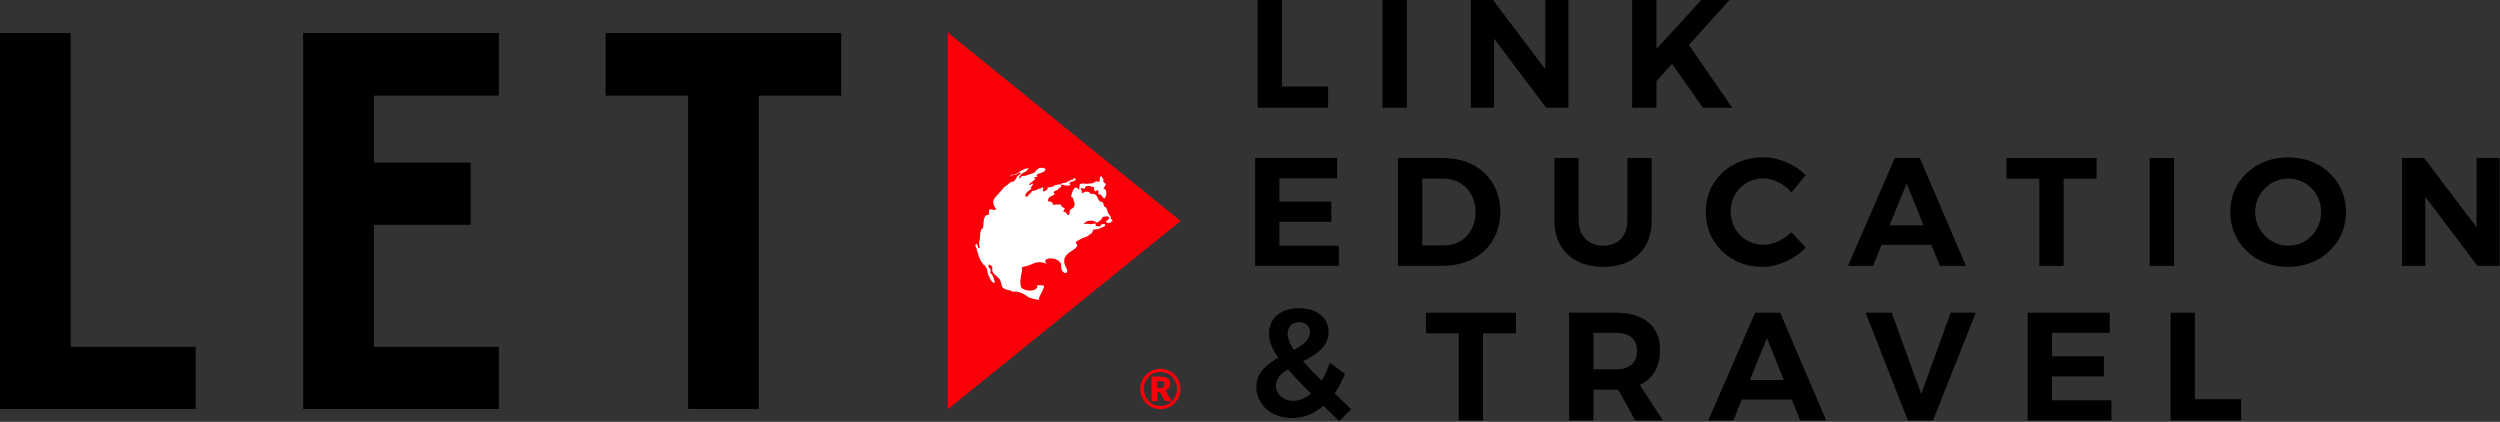
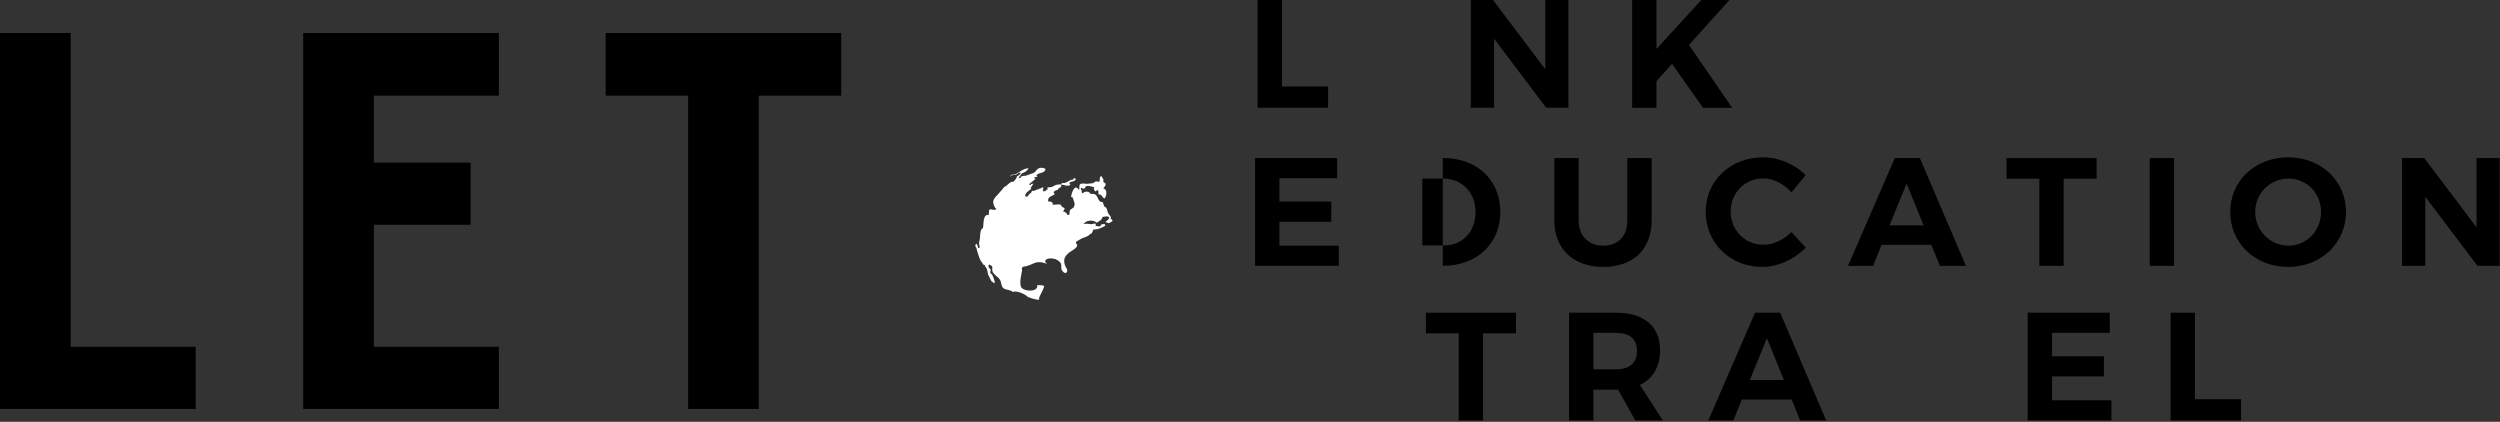
<svg xmlns="http://www.w3.org/2000/svg" width="1132" height="191" viewBox="0 0 1132 191" fill="none">
  <rect x="0" y="0" width="1132" height="191" fill="#333333" stroke="none" />
  <path d="M32 14.93H0V185.17H88.6V157.03H32V14.93Z" fill="black" />
  <path d="M137.29 185.17H225.88V157.03H169.28V101.77H213.1V73.63H169.28V43.31H225.88V14.93H137.29V185.17Z" fill="black" />
  <path d="M274.25 14.93V43.31H311.58V185.17H343.57V43.31H380.9V14.93H274.25Z" fill="black" />
-   <path d="M525.42 166.99C526.26 166.99 527.07 167.1 527.85 167.32C528.63 167.54 529.36 167.84 530.03 168.24C530.71 168.64 531.33 169.12 531.88 169.67C532.44 170.23 532.92 170.85 533.31 171.52C533.71 172.2 534.01 172.93 534.23 173.71C534.45 174.49 534.56 175.3 534.56 176.14C534.56 176.98 534.45 177.78 534.23 178.56C534.01 179.34 533.7 180.07 533.31 180.74C532.92 181.41 532.44 182.03 531.88 182.58C531.32 183.14 530.71 183.61 530.03 184.01C529.35 184.41 528.63 184.71 527.85 184.93C527.07 185.15 526.26 185.26 525.42 185.26C524.58 185.26 523.77 185.15 522.99 184.93C522.21 184.71 521.49 184.4 520.82 184.01C520.14 183.61 519.53 183.14 518.97 182.58C518.41 182.02 517.93 181.41 517.54 180.74C517.15 180.07 516.84 179.34 516.62 178.56C516.4 177.79 516.29 176.98 516.29 176.13C516.29 175.28 516.4 174.48 516.62 173.7C516.84 172.92 517.15 172.19 517.54 171.51C517.94 170.83 518.41 170.22 518.97 169.66C519.53 169.1 520.14 168.63 520.82 168.23C521.49 167.84 522.22 167.53 522.99 167.31C523.76 167.09 524.57 166.98 525.42 166.98M525.42 183.8C526.12 183.8 526.8 183.71 527.44 183.53C528.08 183.35 528.68 183.09 529.24 182.76C529.8 182.43 530.3 182.04 530.76 181.57C531.22 181.11 531.61 180.59 531.93 180.02C532.25 179.45 532.5 178.84 532.68 178.19C532.86 177.54 532.95 176.85 532.95 176.13C532.95 175.41 532.86 174.72 532.68 174.06C532.5 173.4 532.25 172.78 531.93 172.21C531.61 171.64 531.22 171.12 530.76 170.65C530.3 170.18 529.79 169.78 529.24 169.45C528.68 169.12 528.08 168.86 527.44 168.68C526.8 168.5 526.12 168.41 525.42 168.41C524.72 168.41 524.05 168.5 523.41 168.68C522.78 168.86 522.18 169.12 521.63 169.45C521.08 169.79 520.57 170.18 520.13 170.65C519.68 171.12 519.29 171.64 518.97 172.21C518.65 172.78 518.4 173.4 518.23 174.06C518.06 174.72 517.97 175.41 517.97 176.13C517.97 177.2 518.16 178.21 518.55 179.14C518.93 180.07 519.46 180.89 520.13 181.57C520.8 182.26 521.59 182.8 522.49 183.2C523.4 183.59 524.38 183.8 525.43 183.8M525.38 170.54C526.92 170.54 528.05 170.82 528.77 171.37C529.49 171.92 529.85 172.72 529.85 173.75C529.85 174.49 529.66 175.13 529.28 175.68C528.9 176.23 528.31 176.63 527.51 176.88C527.69 177 527.85 177.13 527.97 177.29C528.1 177.45 528.22 177.64 528.34 177.85L530.58 181.65H528.04C527.67 181.65 527.41 181.52 527.26 181.24L525.48 177.98C525.4 177.86 525.3 177.78 525.2 177.71C525.1 177.65 524.94 177.62 524.74 177.62H524.06V181.64H521.4V170.53H525.39L525.38 170.54ZM525.14 175.73C525.57 175.73 525.92 175.7 526.18 175.62C526.45 175.55 526.66 175.44 526.81 175.3C526.96 175.16 527.07 174.99 527.13 174.78C527.19 174.57 527.22 174.34 527.22 174.08C527.22 173.82 527.2 173.6 527.14 173.4C527.09 173.2 527 173.05 526.86 172.92C526.72 172.79 526.54 172.7 526.3 172.63C526.06 172.57 525.75 172.54 525.37 172.54H524.04V175.72H525.13L525.14 175.73Z" fill="#FB0009" />
-   <path d="M429.25 14.82V185.28L534.57 100.05L429.25 14.82Z" fill="#FB0009" />
  <path d="M500.53 100.53C500.98 100.13 502.37 99.05 502.26 98.6C501.99 97.49 499.86 98.2 499.16 98.25C499.16 98.85 498.78 99.36 498.27 99.78C497.72 100.24 497.02 100.6 496.48 100.84C495.24 99.3 491.35 99.72 490.67 101.55C491.92 101.03 493.08 101.54 494.28 101.5C495.05 101.47 496.58 100.51 496.07 102.25C497.05 102.34 498.4 103.1 498.6 101.66C499.42 101.49 500.48 101.06 500.48 102.23C499.04 103.04 496.89 104.1 495.14 103.88C494.69 104.56 494.67 105.88 493.68 105.92C492.87 106.85 491.96 107.18 490.69 107.62C489.34 108.08 488.51 108.79 487.33 109.42C487.25 109.63 487.18 109.84 487.11 110.04C489.28 111.7 485.25 113.45 484.19 114.3C482.18 115.92 481.42 117.24 482.12 119.86C482.32 120.6 483.43 122.02 483.24 122.75C482.84 124.34 481.51 123.41 480.94 122.57C480.18 121.46 480.84 120.34 480.34 119.25C479.94 118.36 478.5 117.5 477.68 117.26C476.4 116.89 472.92 116.63 473.31 118.73C473.75 118.96 473.8 119.2 474.04 119.44C471.57 118.62 469.99 118.29 467.58 119.46C466.55 119.97 465.58 120.24 464.53 120.57C464.09 120.7 463.35 120.6 463.01 120.95C462.31 121.67 462.92 121.84 462.8 122.45C462.44 124.29 461.48 128.2 462.38 130.02C463.16 131.6 467.29 132.05 468.75 131.04C469.45 130.56 470.03 129.96 469.48 129.15C470.56 129.22 471.68 128.93 472.67 129.41C473.18 129.66 471.23 133.21 471.07 133.56C470.82 134.11 470.37 134.91 470.49 135.53C470.51 135.64 470.54 135.71 470.58 135.76C469.14 135.79 465.59 134.71 465.13 134.24C463.92 133 460.2 131.49 458.48 132.17C457.72 131.11 455.14 131.4 454.19 130.35C453.26 129.33 453.45 128.05 452.94 126.98C452.03 125.03 448.91 124.12 449.31 121.83C449.4 121.39 449.31 120.94 449.2 120.54C448.76 120.29 448.38 120.06 447.96 119.75C447.15 120.38 447.74 121.42 448.45 121.8C448.79 122.71 447.86 123.87 449.11 124.15C449.42 124.72 450.72 127.36 450.32 128.27L450.26 128.41C450.26 128.41 450.29 128.31 450.31 128.27C450.28 128.26 449.76 127.96 448.93 127.35C448.51 126.49 448.09 125.64 447.64 124.8C446.97 123.55 447.31 121.52 446.09 120.76C446.04 120.61 446.13 120.47 446.07 120.32C445.81 120.13 445.91 120.25 445.77 119.97C445.62 119.9 445.49 119.95 445.33 119.89C444.55 118.66 443.82 117.96 443.39 116.5C443 115.15 442.31 113.69 442.17 112.33C441.67 111.89 441.31 110.81 442.13 110.35C442.6 110.86 442.87 111.66 442.89 112.32C444.17 112.31 443.4 111.28 443.35 110.7C443.26 109.71 443.4 109.47 443.63 108.46C443.96 107.05 443.5 103.86 445.12 103.28C445.38 102.18 445.08 98.39 446.52 97.51C446.82 97.32 447.2 97.26 447.68 97.39C447.78 96.61 447.8 95.78 447.9 94.99C449.08 94.28 450.17 95.76 451.17 94.58C450.41 94.21 449.85 92.64 449.74 91.81C449.59 90.62 450.29 89.79 450.97 88.98C452.19 87.54 453.68 86.13 454.73 84.63C456.28 84.14 457.2 82.02 458.97 82.24C459.62 81.42 460.33 80.84 460.52 79.78C461.23 79.56 461.73 78.94 462.17 78.57C462.11 78.49 462.06 78.37 462.06 78.25C461.18 78.03 460.79 78.79 460.06 79.07C459.13 79.42 457.84 78.95 457.47 80.19C457.43 79.83 457.67 79.55 457.94 79.11C460.89 79.42 462.58 76.14 465.68 76.21C465.53 77.03 463.81 78.27 462.95 78.32C462.42 78.88 461.58 79.84 461.31 80.61C462.36 80.93 462.02 80.05 462.7 79.79C463.31 79.55 463.85 79.7 464.49 79.54C465.55 79.28 466.45 78.79 467.55 78.45C469.1 77.98 468.77 77.37 469.87 76.51C470.77 75.8 472.55 75.76 473.43 76.59C472.96 78.67 470.45 77.89 469.28 79.38C469.45 79.52 469.6 79.78 469.79 79.9C469.32 80.18 468.7 80.25 468.09 80.31C468.3 80.43 468.64 80.87 468.88 80.99C467.94 81.73 466.89 82.75 465.89 83.45C466.12 83.68 466.3 83.71 466.65 83.76C466.92 83.22 467.24 83.08 467.86 83.24C467.55 83.82 467.11 84.52 466.66 85.11C466.76 85.24 466.89 85.36 466.99 85.49C465.91 86.36 464.22 87.24 464.2 88.85C465.3 89.5 465.47 88.57 466.09 87.89C466.13 87.85 466.91 87.18 466.98 87.13C467.2 86.96 467.04 86.6 467.27 86.45C467.53 86.28 467.92 86.52 468.01 86.48C469.46 85.82 470.86 85.5 472.21 84.78C472.32 84.93 472.45 85.1 472.54 85.18C472.48 85.37 472.27 85.46 472.18 85.61C472.21 85.78 472.36 86.1 472.41 86.29C472.32 86.4 472.18 86.29 472.07 86.46C472.66 86.86 473.46 86.61 473.81 85.95C473.97 85.91 474.09 85.98 474.25 85.93C474.23 85.81 474.39 85.6 474.45 85.51C474.39 85.4 474.25 85.35 474.19 85.25C474.24 85.17 474.41 84.97 474.38 84.84C476.19 84.84 476.41 84.63 477.84 83.86C478.84 83.34 480.37 83.85 480.96 82.83C483.03 83.26 483.91 81.29 485.96 81.33C486.01 81.04 486.21 80.89 486.24 80.57C488.41 81.18 485.88 82.4 484.8 82.28C484.68 82.37 484.29 82.88 484.2 83.03C484.37 83.2 484.51 83.57 484.69 83.73C483.24 84.71 481.61 83.4 480.07 83.6C481.45 84.37 479.74 85.07 479.12 85.5C479.06 85.65 479.09 85.78 479.04 85.94C478.31 86.06 477.43 86.39 477.01 87.08C477.35 87.34 477.33 87.69 477.57 87.95C476.06 89.01 474.38 88.96 474.58 91.2C475.62 91.22 476.87 91.32 476.63 92.66C477.89 92.8 479.05 92.4 480.21 92.63C480.44 93.11 480.77 93.35 481.01 93.78C481.43 93.83 481.67 94.12 482.07 94.24C482.04 94.82 481.65 95.34 481.35 95.78C482.36 95.88 483.1 96.48 483.39 97.4C484.78 97.45 484.08 95.96 484.5 95.2C484.83 94.59 485.76 94.41 486.13 93.88C487.21 92.3 486.07 90.95 485.71 89.4C485.43 89.35 485.25 89.19 484.96 89.13C485.19 87.65 486.46 82.74 488.62 86.06C488.99 84.16 488.07 82.89 490.93 83.12C491.72 83.18 491.84 83.33 492.83 83.17C493.5 83.07 494.31 83.03 495.08 82.93C495.11 82.85 495.13 82.76 495.15 82.67C495.28 82.56 495.45 82.73 495.59 82.64C496.05 81.68 496.86 82.38 497.76 82.3C498.12 81.68 497.88 80.61 498.09 80.22C498.24 79.95 498.44 79.8 498.64 79.67C498.64 79.67 499.6 81.12 499.65 81.28C499.6 81.61 499.57 81.98 499.61 82.43C500.1 82.59 500.19 83.02 500.69 83.18C500.64 84.2 500.01 84.63 499.56 85.38C501.52 85.54 501.19 89 500.05 89.9C498.86 89.26 499.06 87.92 497.4 88.03C497.34 87.42 497.33 86.89 497.31 86.27C497.16 86.2 497.02 86.16 496.91 86.07C496.6 86.39 496.14 86.39 495.83 86.73C495.58 86.26 495.41 85.77 495.25 85.28C495.37 85.15 495.51 84.97 495.61 84.84C494.39 84.54 491.33 83.3 491.28 85.29C490.59 85.55 490.03 85.29 489.41 85.02C489.43 85.24 489.45 85.76 489.48 85.97C489.6 86.1 489.8 86.13 489.9 86.24C489.61 86.83 489.75 87.11 490.16 87.55C490.98 86.85 491.85 86.55 492.84 86.91C493.31 87.08 493.65 87.65 493.97 87.77C494.39 87.93 494.96 87.71 495.45 87.87C497.63 88.59 496.7 91.5 499.25 91.49C499.8 92.18 499.59 93.66 500.73 93.89C501.47 94.82 501.3 95.53 501.76 96.52C502.23 97.52 503.39 97.94 502.87 99.24C503.07 99.27 503.28 99.32 503.47 99.33C503.63 99.54 503.72 99.89 503.75 100.11C503.31 100.39 502.59 100.89 501.89 101.06C501.43 100.86 500.98 100.66 500.52 100.49L500.53 100.53Z" fill="white" />
  <path d="M580.45 0V39.17H601.36V48.79H569.44V0H580.45Z" fill="black" />
-   <path d="M637.05 0V48.79H626.04V0H637.05Z" fill="black" />
  <path d="M676.02 0L699.72 31.36V0H710.17V48.79H700.13L676.5 17.5V48.79H665.98V0H676.02Z" fill="black" />
  <path d="M771.1 48.79L757.09 28.93L750.05 36.74V48.8H739.04V0.01H750.05V22.17L770.33 0.01H783.08L764.75 20.36L784.34 48.8H771.1V48.79Z" fill="black" />
  <path d="M605.46 71.58V80.71H579.32V91.3H602.81V100.43H579.32V111.23H606.22V120.36H568.3V71.57H605.45L605.46 71.58Z" fill="black" />
-   <path d="M679.35 95.98C679.35 110.34 668.69 120.37 653.28 120.37H633V71.58H653.7C668.82 71.58 679.35 81.55 679.35 95.97V95.98ZM668.13 96.05C668.13 87.06 661.86 80.86 653.49 80.86H644.01V111.11H653.98C662.13 111.11 668.13 104.98 668.13 96.05Z" fill="black" />
+   <path d="M679.35 95.98C679.35 110.34 668.69 120.37 653.28 120.37V71.58H653.7C668.82 71.58 679.35 81.55 679.35 95.97V95.98ZM668.13 96.05C668.13 87.06 661.86 80.86 653.49 80.86H644.01V111.11H653.98C662.13 111.11 668.13 104.98 668.13 96.05Z" fill="black" />
  <path d="M725.99 111.24C732.54 111.24 736.86 106.99 736.86 99.95V71.58H747.87V99.95C747.87 112.84 739.44 120.86 725.98 120.86C712.52 120.86 703.82 112.84 703.82 99.95V71.58H714.83V99.95C714.83 106.99 719.43 111.24 725.98 111.24H725.99Z" fill="black" />
  <path d="M798.49 80.78C790.13 80.78 783.64 87.26 783.64 95.76C783.64 104.26 790.12 110.82 798.49 110.82C802.88 110.82 807.69 108.59 811.17 105.1L817.65 112.14C812.49 117.44 805.03 120.85 797.93 120.85C783.36 120.85 772.35 110.05 772.35 95.9C772.35 81.75 783.57 71.23 798.35 71.23C805.39 71.23 812.78 74.37 817.59 79.31L811.18 87.12C807.83 83.29 803.03 80.78 798.5 80.78H798.49Z" fill="black" />
  <path d="M874.54 110.89H851.96L848.13 120.37H836.77L857.96 71.58H869.32L890.16 120.37H878.38L874.55 110.89H874.54ZM870.99 102.04L863.32 83.08L855.58 102.04H870.98H870.99Z" fill="black" />
  <path d="M949.34 71.58V80.92H934.42V120.37H923.41V80.92H908.56V71.58H949.33H949.34Z" fill="black" />
  <path d="M984.41 71.58V120.37H973.4V71.58H984.41Z" fill="black" />
  <path d="M1062.27 95.98C1062.27 110.06 1050.98 120.86 1036.06 120.86C1021.14 120.86 1009.85 110.13 1009.85 95.98C1009.85 81.83 1021.14 71.24 1036.06 71.24C1050.98 71.24 1062.27 81.83 1062.27 95.98ZM1021.15 95.98C1021.15 104.55 1028.05 111.24 1036.2 111.24C1044.35 111.24 1050.98 104.55 1050.98 95.98C1050.98 87.41 1044.36 80.86 1036.2 80.86C1028.04 80.86 1021.15 87.41 1021.15 95.98Z" fill="black" />
  <path d="M1097.69 71.58L1121.39 102.94V71.58H1131.84V120.37H1121.8L1098.17 89.08V120.37H1087.65V71.58H1097.69Z" fill="black" />
-   <path d="M606.39 190.69C603.81 188.18 601.44 185.88 599.28 183.72C595.1 187.34 590.29 189.3 585.13 189.3C575.86 189.3 568.89 183.45 568.89 175.22C568.89 168.53 573.56 164.9 578.86 161.98C575.86 157.87 574.61 154.52 574.61 151.04C574.61 144.14 579.91 139.54 588.13 139.54C596.35 139.54 601.58 144 601.58 150.27C601.58 157.03 595.86 160.59 590.01 163.58C592.24 166.09 595.03 169.02 598.44 172.36C599.9 169.99 601.16 167.27 602.13 164.21L608.96 169.3C607.71 172.58 606.1 175.5 604.36 178.08C606.59 180.31 609.1 182.68 611.82 185.26L606.38 190.7L606.39 190.69ZM593.64 178.21C589.32 173.89 585.9 170.33 583.12 167.27C579.98 169.22 577.75 171.38 577.75 174.45C577.75 178.63 581.1 181.49 585.56 181.49C588.42 181.49 591.14 180.31 593.64 178.21ZM585.9 158.42C589.94 156.26 593.15 153.96 593.15 150.33C593.15 147.68 591.2 145.87 588.27 145.87C585.06 145.87 583.04 148.03 583.04 151.03C583.04 153.19 583.95 155.56 585.9 158.42Z" fill="black" />
  <path d="M686.43 141.59V150.93H671.51V190.38H660.5V150.93H645.65V141.59H686.42H686.43Z" fill="black" />
  <path d="M740.45 190.38L732.71 176.44H721.49V190.38H710.48V141.59H731.67C744.42 141.59 751.67 147.72 751.67 158.53C751.67 166.06 748.46 171.49 742.54 174.28L752.93 190.38H740.45ZM721.49 167.24H731.67C737.73 167.24 741.22 164.45 741.22 158.88C741.22 153.31 737.73 150.73 731.67 150.73H721.49V167.25V167.24Z" fill="black" />
  <path d="M811.28 180.9H788.7L784.87 190.38H773.51L794.7 141.59H806.06L826.9 190.38H815.12L811.29 180.9H811.28ZM807.73 172.05L800.06 153.09L792.32 172.05H807.72H807.73Z" fill="black" />
-   <path d="M856.59 141.59L869.9 178.39L883.28 141.59H894.64L875.26 190.38H863.9L844.73 141.59H856.58H856.59Z" fill="black" />
  <path d="M955.3 141.59V150.72H929.16V161.31H952.65V170.44H929.16V181.24H956.06V190.37H918.14V141.58H955.29L955.3 141.59Z" fill="black" />
  <path d="M993.85 141.59V180.76H1014.76V190.38H982.84V141.59H993.85Z" fill="black" />
</svg>